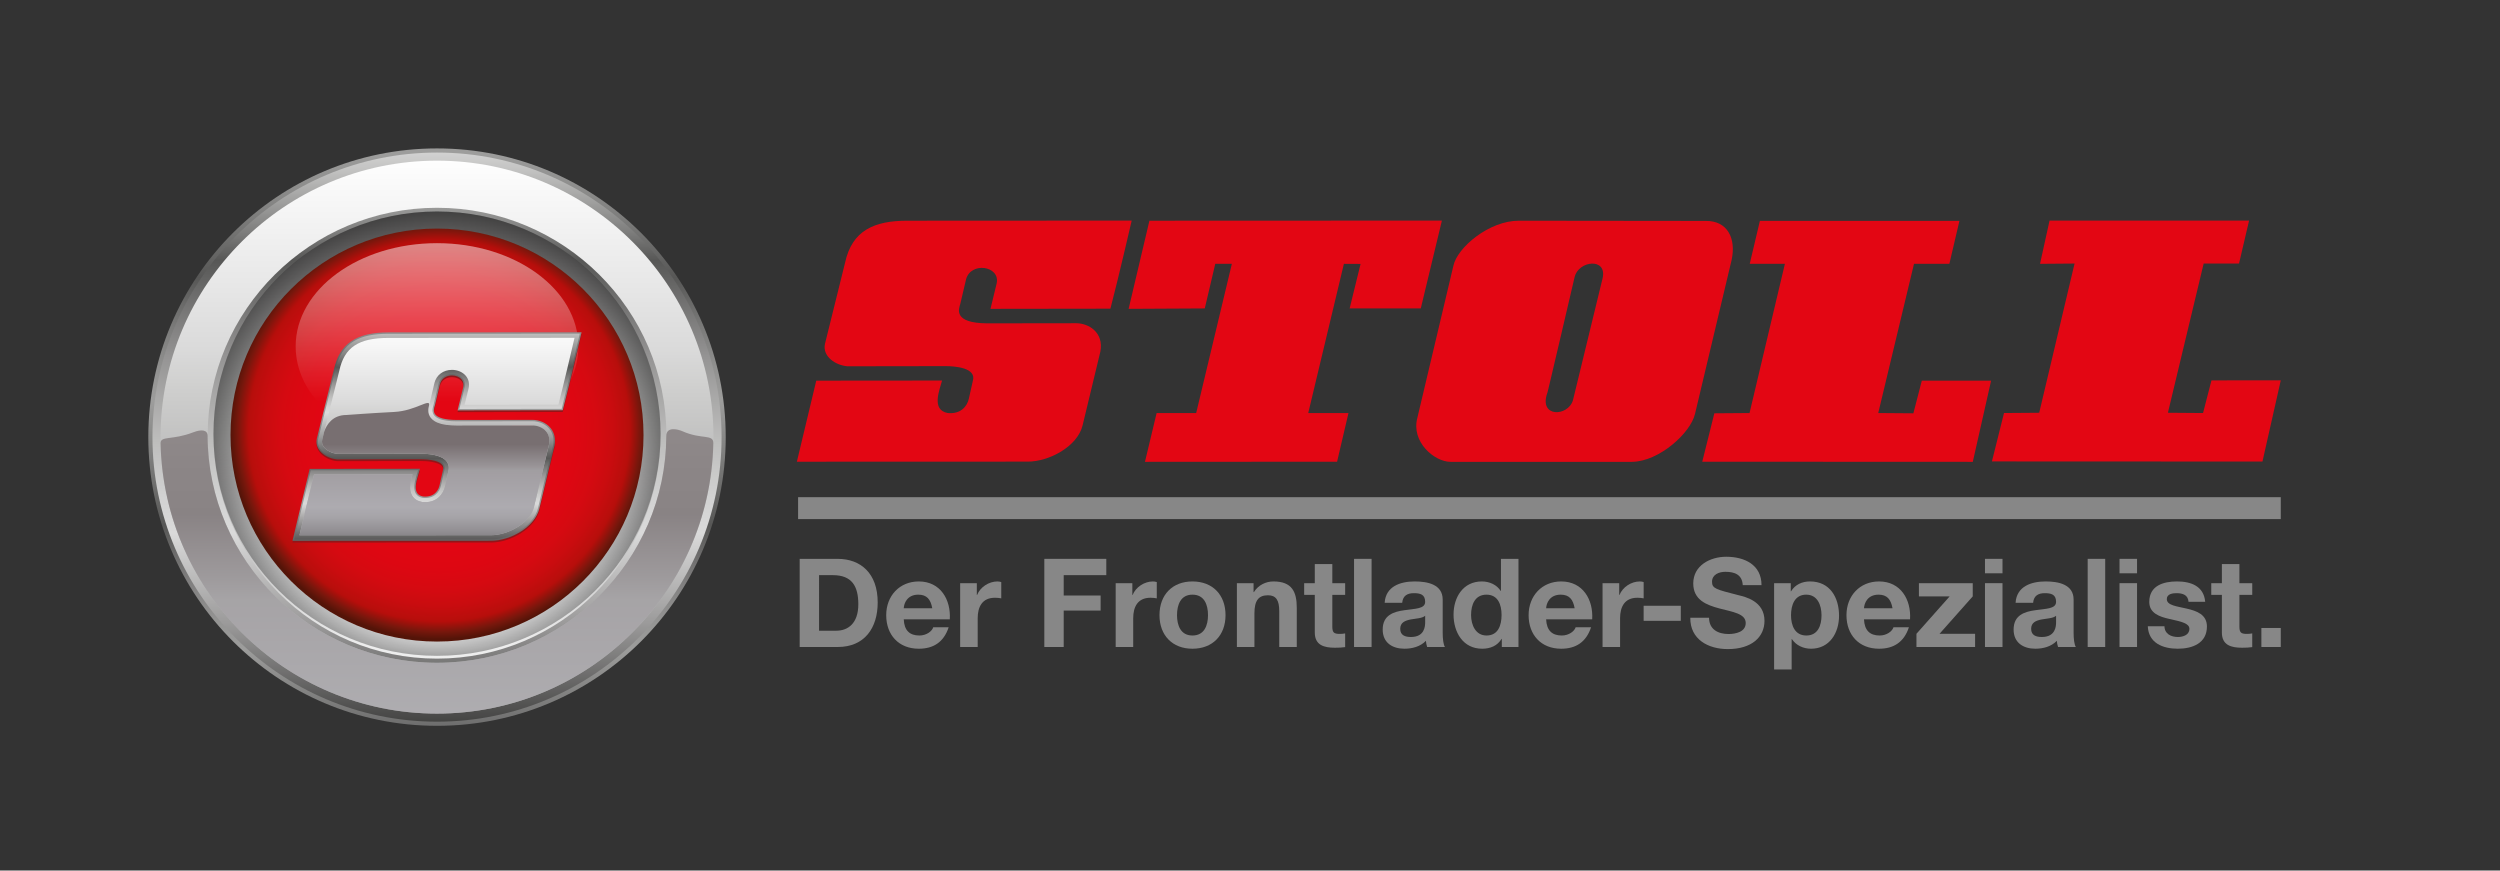
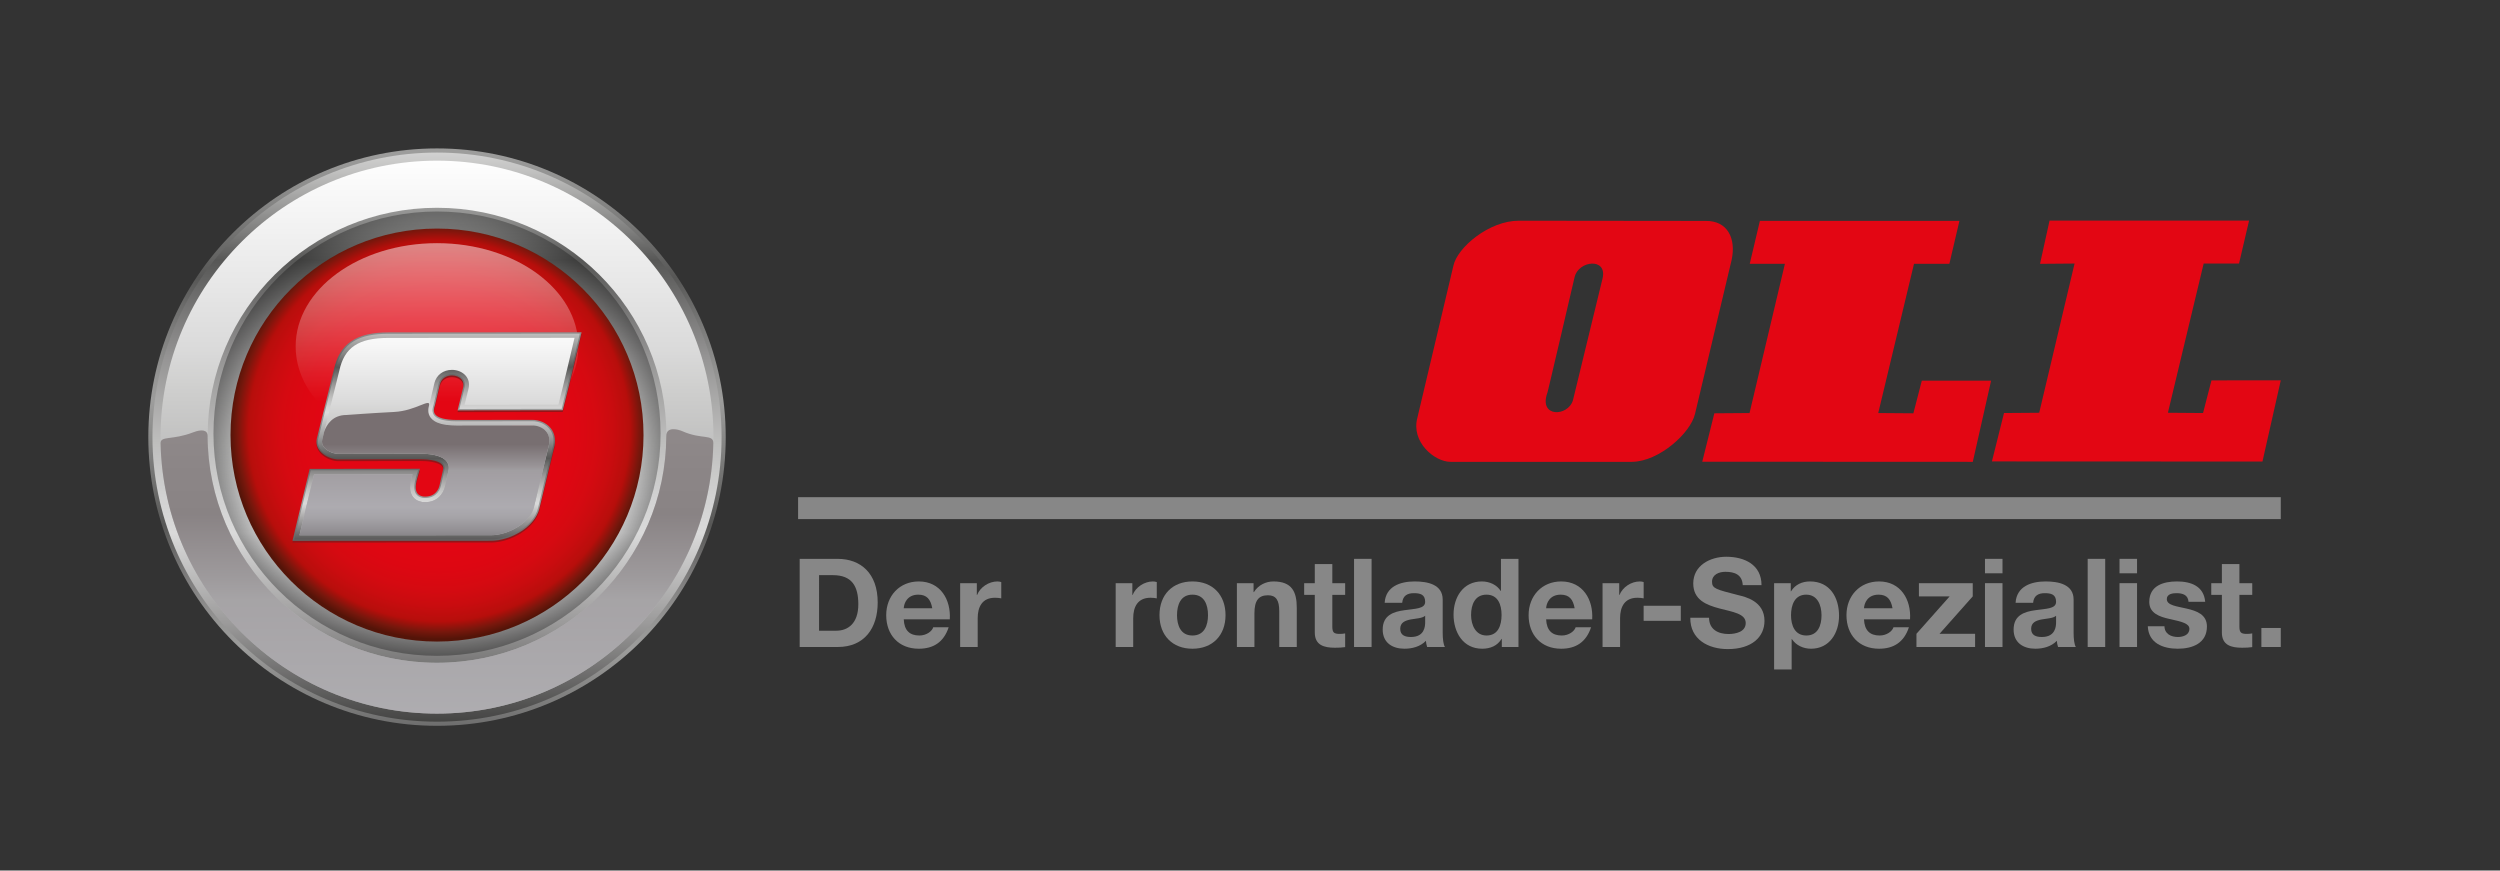
<svg xmlns="http://www.w3.org/2000/svg" version="1.1" id="Ebene_1" x="0px" y="0px" width="1709.563px" height="595.28px" viewBox="0 0 1709.563 595.28" enable-background="new 0 0 1709.563 595.28" xml:space="preserve">
  <rect x="0" y="0" width="1709.563" height="595.28" fill="#333333" stroke="none" />
  <g>
-     <polygon fill="#E30613" points="986.009,150.841 971.563,210.907 922.921,210.907 930.398,180.472 918.99,180.413 894.603,282.446    922.122,282.446 914.333,315.729 782.951,315.815 790.931,282.446 817.978,282.446 842.376,180.413 831.031,180.385    823.852,210.907 771.782,211.196 786.002,150.929 986.009,150.841  " />
    <path fill-rule="evenodd" clip-rule="evenodd" fill="#E30613" d="M1095.841,190.522c3.537-14.605-16.426-12.436-19.088-1.033   c0,0-18.631,79.938-18.631,79.127c-6.094,17.066,14.104,16.373,17.49,5.133L1095.841,190.522L1095.841,190.522z M1166.554,151.078   c14.56-0.149,20.73,11.692,17.615,26.521l-25.063,105.373c-3.048,13.205-24.579,32.571-42.996,32.843H991.853   c-10.837,0-27.086-13.542-22.619-30.132l24.649-104.01c2.709-12.459,24.378-30.745,44.691-30.745L1166.554,151.078   L1166.554,151.078z" />
    <polygon fill-rule="evenodd" clip-rule="evenodd" fill="#E30613" points="1339.905,151.04 1333.025,180.413 1308.845,180.413    1284.385,282.446 1308.417,282.633 1314.188,260.303 1361.573,260.288 1349.044,315.815 1349.044,315.815 1164.046,315.729    1172.312,282.633 1196.38,282.446 1220.56,180.413 1196.512,180.413 1203.458,151.04 1339.905,151.04  " />
-     <path fill="#E30613" d="M773.884,150.841c0,0-9.416,40.739-14.564,60.242l-82,0.114c1.625-6.772,4.221-17.396,4.221-17.396   c2.602-12.027-17.881-15.116-20.97-2.599l-3.899,16.58c-0.977,3.413-5.202,13.165,18.368,13.328l60.854-0.082   c8.463-0.012,19.01,6.2,16.588,19.286L740.349,290.7c-3.465,14.758-23.197,25.028-37.639,24.971l-157.789,0.058l13.259-55.426   c27.763,0,86.026-0.079,86.026-0.079c-1.679,6.398-7.529,20.054,3.792,22.205c8.997,0.934,13.386-4.591,14.524-9.793l2.765-12.333   c2.438-8.636-11.689-9.936-18.695-9.936l-67.12,0.104c-8.126-0.677-17.184-6.713-15.35-15.293l13.725-55.4   c4.795-22.406,20.174-28.834,42.591-28.849L773.884,150.841L773.884,150.841z" />
    <polygon fill-rule="evenodd" clip-rule="evenodd" fill="#E30613" points="1537.98,150.841 1531.104,180.215 1506.924,180.215    1482.464,282.254 1506.496,282.441 1512.265,260.107 1559.65,260.095 1547.124,315.618 1547.124,315.618 1362.125,315.531    1370.391,282.441 1394.46,282.254 1418.64,180.215 1395.022,180.413 1401.537,150.841 1537.98,150.841  " />
    <path fill-rule="evenodd" clip-rule="evenodd" fill="#878787" d="M546.843,442.431h26c18.402,0,27.35-13.003,27.35-30.478   c0-20.007-11.733-29.793-27.35-29.793h-26V442.431L546.843,442.431z M560.096,393.3h9.454c13.168,0,17.391,7.765,17.391,19.924   c0,13.335-7.344,18.065-15.025,18.065h-11.819V393.3L560.096,393.3z" />
    <path fill-rule="evenodd" clip-rule="evenodd" fill="#878787" d="M649.491,423.52c0.84-13.421-6.335-25.915-21.191-25.915   c-13.251,0-22.286,9.963-22.286,23.046c0,13.508,8.527,22.963,22.286,22.963c9.876,0,17.051-4.393,20.428-14.693h-10.552   c-0.758,2.702-4.643,5.658-9.455,5.658c-6.667,0-10.383-3.459-10.718-11.059H649.491L649.491,423.52z M618.003,415.925   c0.166-3.377,2.362-9.285,9.96-9.285c5.826,0,8.442,3.207,9.539,9.285H618.003L618.003,415.925z" />
    <path fill="#878787" d="M656.578,442.431h11.987v-19.669c0-7.683,3.038-14.011,11.816-14.011c1.435,0,3.208,0.163,4.304,0.42   v-11.146c-0.758-0.25-1.772-0.42-2.618-0.42c-5.821,0-11.732,3.797-13.929,9.285h-0.169v-8.103h-11.392V442.431L656.578,442.431z" />
-     <polygon fill="#878787" points="714.137,442.431 727.388,442.431 727.388,417.528 752.63,417.528 752.63,407.228 727.388,407.228    727.388,393.3 756.512,393.3 756.512,382.16 714.137,382.16 714.137,442.431  " />
    <path fill="#878787" d="M762.928,442.431h11.989v-19.669c0-7.683,3.035-14.011,11.816-14.011c1.437,0,3.208,0.163,4.306,0.42   v-11.146c-0.759-0.25-1.771-0.42-2.617-0.42c-5.823,0-11.735,3.797-13.928,9.285h-0.169v-8.103h-11.397V442.431L762.928,442.431z" />
    <path fill-rule="evenodd" clip-rule="evenodd" fill="#878787" d="M792.885,420.65c0,13.846,8.866,22.963,22.538,22.963   c13.763,0,22.625-9.117,22.625-22.963c0-13.931-8.862-23.046-22.625-23.046C801.751,397.604,792.885,406.72,792.885,420.65   L792.885,420.65z M804.872,420.65c0-7.007,2.449-14.011,10.551-14.011c8.189,0,10.639,7.004,10.639,14.011   c0,6.924-2.449,13.928-10.639,13.928C807.321,434.578,804.872,427.574,804.872,420.65L804.872,420.65z" />
    <path fill="#878787" d="M845.821,442.431h11.985v-22.879c0-8.864,2.785-12.492,9.285-12.492c5.573,0,7.686,3.545,7.686,10.719   v24.652h11.986v-26.844c0-10.809-3.208-17.982-15.956-17.982c-5.065,0-10.297,2.361-13.336,7.262h-0.257v-6.079h-11.394V442.431   L845.821,442.431z" />
    <path fill="#878787" d="M911.075,385.705h-11.987v13.082h-7.262v8.022h7.262v25.745c0,8.69,6.414,10.381,13.76,10.381   c2.362,0,4.979-0.087,7.005-0.418v-9.375c-1.266,0.258-2.449,0.34-3.716,0.34c-4.05,0-5.062-1.016-5.062-5.063v-21.61h8.777v-8.022   h-8.777V385.705L911.075,385.705z" />
    <polygon fill="#878787" points="925.938,442.431 937.923,442.431 937.923,382.16 925.938,382.16 925.938,442.431  " />
    <path fill-rule="evenodd" clip-rule="evenodd" fill="#878787" d="M974.56,425.548c0,2.614-0.339,10.046-9.706,10.046   c-3.885,0-7.343-1.098-7.343-5.57c0-4.393,3.377-5.658,7.089-6.417c3.712-0.678,7.936-0.758,9.96-2.536V425.548L974.56,425.548z    M958.856,412.21c0.426-4.729,3.378-6.586,7.939-6.586c4.217,0,7.764,0.758,7.764,5.908c0,4.9-6.837,4.643-14.18,5.741   c-7.432,1.013-14.86,3.377-14.86,13.25c0,8.948,6.587,13.09,14.86,13.09c5.316,0,10.89-1.44,14.688-5.407   c0.083,1.436,0.419,2.869,0.842,4.225h12.159c-1.101-1.773-1.523-5.741-1.523-9.706V410.01c0-10.464-10.464-12.405-19.16-12.405   c-9.793,0-19.838,3.377-20.515,14.605H958.856L958.856,412.21z" />
    <path fill-rule="evenodd" clip-rule="evenodd" fill="#878787" d="M1026.979,442.431h11.396V382.16h-11.985v21.947h-0.169   c-2.704-4.31-7.767-6.503-12.917-6.503c-12.833,0-19.333,10.889-19.333,22.625c0,12.067,6.416,23.384,19.587,23.384   c5.569,0,10.467-2.03,13.251-6.754h0.17V442.431L1026.979,442.431z M1026.809,420.48c0,7.174-2.361,14.098-10.301,14.098   c-7.425,0-10.551-7.174-10.551-14.011c0-7.179,2.703-13.928,10.551-13.928C1024.277,406.64,1026.809,413.389,1026.809,420.48   L1026.809,420.48z" />
    <path fill-rule="evenodd" clip-rule="evenodd" fill="#878787" d="M1088.776,423.52c0.844-13.421-6.331-25.915-21.19-25.915   c-13.252,0-22.284,9.963-22.284,23.046c0,13.508,8.528,22.963,22.284,22.963c9.878,0,17.052-4.393,20.429-14.693h-10.551   c-0.762,2.702-4.643,5.658-9.454,5.658c-6.67,0-10.384-3.459-10.722-11.059H1088.776L1088.776,423.52z M1057.288,415.925   c0.169-3.377,2.365-9.285,9.962-9.285c5.825,0,8.444,3.207,9.537,9.285H1057.288L1057.288,415.925z" />
    <path fill="#878787" d="M1095.863,442.431h11.987v-19.669c0-7.683,3.038-14.011,11.817-14.011c1.435,0,3.208,0.163,4.304,0.42   v-11.146c-0.758-0.25-1.771-0.42-2.615-0.42c-5.825,0-11.733,3.797-13.93,9.285h-0.169v-8.103h-11.395V442.431L1095.863,442.431z" />
    <polygon fill="#878787" points="1123.964,424.535 1149.371,424.535 1149.371,414.234 1123.964,414.234 1123.964,424.535  " />
    <path fill="#878787" d="M1155.865,422.424c-0.165,14.856,12.324,21.44,25.662,21.44c16.378,0,25.072-8.271,25.072-19.329   c0-13.678-13.507-16.46-17.896-17.558c-15.11-3.885-17.979-4.48-17.979-9.116c0-5.069,4.894-6.843,9.117-6.843   c6.328,0,11.479,1.86,11.901,9.117h12.829c0-13.928-11.563-19.411-24.142-19.411c-10.89,0-22.538,5.908-22.538,18.232   c0,11.31,9.031,14.77,17.979,17.138c8.862,2.361,17.897,3.457,17.897,9.956c0,6.166-7.092,7.513-11.735,7.513   c-7.09,0-13.337-3.12-13.337-11.14H1155.865L1155.865,422.424z" />
    <path fill-rule="evenodd" clip-rule="evenodd" fill="#878787" d="M1213.185,457.792h11.986v-20.765h0.17   c2.869,4.305,7.851,6.586,13.082,6.586c12.748,0,19.164-10.889,19.164-22.543c0-12.407-6.162-23.466-19.838-23.466   c-5.4,0-10.129,2.111-13.001,6.754h-0.169v-5.571h-11.395V457.792L1213.185,457.792z M1235.218,434.578   c-7.766,0-10.47-6.754-10.47-13.841c0-7.094,2.535-14.098,10.382-14.098c7.686,0,10.47,7.174,10.47,14.098   C1245.6,427.824,1243.068,434.578,1235.218,434.578L1235.218,434.578z" />
    <path fill-rule="evenodd" clip-rule="evenodd" fill="#878787" d="M1306.133,423.52c0.844-13.421-6.334-25.915-21.19-25.915   c-13.252,0-22.284,9.963-22.284,23.046c0,13.508,8.524,22.963,22.284,22.963c9.878,0,17.053-4.393,20.43-14.693h-10.552   c-0.762,2.702-4.646,5.658-9.455,5.658c-6.669,0-10.383-3.459-10.721-11.059H1306.133L1306.133,423.52z M1274.645,415.925   c0.169-3.377,2.363-9.285,9.96-9.285c5.827,0,8.442,3.207,9.539,9.285H1274.645L1274.645,415.925z" />
    <polygon fill="#878787" points="1310.517,442.431 1350.613,442.431 1350.613,433.4 1326.303,433.4 1349.01,407.818    1349.01,398.787 1312.205,398.787 1312.205,407.818 1333.224,407.818 1310.517,433.4 1310.517,442.431  " />
    <path fill-rule="evenodd" clip-rule="evenodd" fill="#878787" d="M1357.378,442.431h11.985v-43.644h-11.985V442.431   L1357.378,442.431z M1369.363,382.16h-11.985v9.873h11.985V382.16L1369.363,382.16z" />
    <path fill-rule="evenodd" clip-rule="evenodd" fill="#878787" d="M1406,425.548c0,2.614-0.339,10.046-9.71,10.046   c-3.881,0-7.343-1.098-7.343-5.57c0-4.393,3.377-5.658,7.089-6.417c3.717-0.678,7.937-0.758,9.964-2.536V425.548L1406,425.548z    M1390.297,412.21c0.424-4.729,3.378-6.586,7.936-6.586c4.221,0,7.768,0.758,7.768,5.908c0,4.9-6.839,4.643-14.184,5.741   c-7.428,1.013-14.856,3.377-14.856,13.25c0,8.948,6.587,13.09,14.856,13.09c5.317,0,10.891-1.44,14.689-5.407   c0.085,1.436,0.421,2.869,0.844,4.225h12.155c-1.097-1.773-1.52-5.741-1.52-9.706V410.01c0-10.464-10.467-12.405-19.163-12.405   c-9.79,0-19.838,3.377-20.511,14.605H1390.297L1390.297,412.21z" />
    <polygon fill="#878787" points="1427.607,442.431 1439.594,442.431 1439.594,382.16 1427.607,382.16 1427.607,442.431  " />
    <path fill-rule="evenodd" clip-rule="evenodd" fill="#878787" d="M1449.383,442.431h11.987v-43.644h-11.987V442.431   L1449.383,442.431z M1461.37,382.16h-11.987v9.873h11.987V382.16L1461.37,382.16z" />
    <path fill="#878787" d="M1468.717,428.25c0.504,11.56,10.379,15.363,20.511,15.363c9.96,0,19.922-3.715,19.922-15.193   c0-8.109-6.836-10.642-13.845-12.245c-6.835-1.603-13.591-2.191-13.591-6.496c0-3.547,3.97-4.055,6.668-4.055   c4.308,0,7.854,1.266,8.188,5.908h11.397c-0.93-10.721-9.709-13.928-19.248-13.928c-9.37,0-18.991,2.869-18.991,14.016   c0,7.682,6.921,10.126,13.845,11.649c8.608,1.854,13.59,3.119,13.59,6.754c0,4.218-4.39,5.57-7.851,5.57   c-4.728,0-9.116-2.111-9.202-7.344H1468.717L1468.717,428.25z" />
    <path fill="#878787" d="M1531.363,385.705h-11.985v13.082h-7.26v8.022h7.26v25.745c0,8.69,6.416,10.381,13.763,10.381   c2.361,0,4.978-0.087,7.004-0.418v-9.375c-1.266,0.258-2.446,0.34-3.715,0.34c-4.051,0-5.066-1.016-5.066-5.063v-21.61h8.781   v-8.022h-8.781V385.705L1531.363,385.705z" />
    <polygon fill="#878787" points="1546.397,442.431 1559.65,442.431 1559.65,429.428 1546.397,429.428 1546.397,442.431  " />
    <polygon fill="#878787" points="545.758,339.985 1559.65,339.985 1559.65,354.971 545.758,354.971 545.758,339.985  " />
  </g>
  <g>
    <g>
      <linearGradient id="Verlauf_Aussen_2_" gradientUnits="userSpaceOnUse" x1="298.844" y1="105.274" x2="298.844" y2="528.446">
        <stop offset="0" style="stop-color:#9D9D9C" />
        <stop offset="0.086" style="stop-color:#838382" />
        <stop offset="0.2" style="stop-color:#575756" />
        <stop offset="0.281" style="stop-color:#7B7B7A" />
        <stop offset="0.357" style="stop-color:#949493" />
        <stop offset="0.4" style="stop-color:#9D9D9C" />
        <stop offset="0.6" style="stop-color:#575756" />
        <stop offset="0.689" style="stop-color:#7F7E7E" />
        <stop offset="0.758" style="stop-color:#959594" />
        <stop offset="0.8" style="stop-color:#9D9D9C" />
        <stop offset="0.86" style="stop-color:#868685" />
        <stop offset="0.951" style="stop-color:#646464" />
        <stop offset="1" style="stop-color:#575756" />
      </linearGradient>
      <circle id="Verlauf_Aussen_1_" fill="url(#Verlauf_Aussen_2_)" cx="298.845" cy="298.913" r="197.424" />
      <linearGradient id="SVGID_1_" gradientUnits="userSpaceOnUse" x1="298.845" y1="97.775" x2="298.845" y2="499.862">
        <stop offset="0" style="stop-color:#DADADA" />
        <stop offset="0.045" style="stop-color:#C3C3C2" />
        <stop offset="0.144" style="stop-color:#838382" />
        <stop offset="0.2" style="stop-color:#575756" />
        <stop offset="0.21" style="stop-color:#5B5B5A" />
        <stop offset="0.368" style="stop-color:#969595" />
        <stop offset="0.501" style="stop-color:#BCBCBB" />
        <stop offset="0.604" style="stop-color:#D2D2D2" />
        <stop offset="0.663" style="stop-color:#DADADA" />
        <stop offset="0.817" style="stop-color:#9B9A9A" />
        <stop offset="1" style="stop-color:#3C3C3B" />
      </linearGradient>
      <path fill="url(#SVGID_1_)" d="M298.845,493.503c-107.297,0-194.589-87.293-194.589-194.59    c0-107.297,87.292-194.587,194.589-194.587s194.59,87.29,194.59,194.587C493.435,406.21,406.142,493.503,298.845,493.503z" />
      <linearGradient id="Verlauf_Innen_1_" gradientUnits="userSpaceOnUse" x1="298.185" y1="123.18" x2="299.678" y2="517.616">
        <stop offset="0" style="stop-color:#575756" />
        <stop offset="0.085" style="stop-color:#616060" />
        <stop offset="0.179" style="stop-color:#706F6F" />
        <stop offset="0.424" style="stop-color:#9D9D9C" />
        <stop offset="0.501" style="stop-color:#AAA9A9" />
        <stop offset="0.65" style="stop-color:#C8C8C8" />
        <stop offset="0.809" style="stop-color:#EDEDED" />
        <stop offset="0.939" style="stop-color:#EEEEEE" />
        <stop offset="0.986" style="stop-color:#F3F3F3" />
        <stop offset="1" style="stop-color:#F6F6F6" />
      </linearGradient>
-       <path id="Verlauf_Innen_2_" fill="url(#Verlauf_Innen_1_)" d="M451.72,297.515c0,84.429-68.445,152.873-152.875,152.873    c-84.431,0-152.875-68.443-152.875-152.873c0-84.435,68.444-152.878,152.875-152.878    C383.274,144.637,451.72,213.081,451.72,297.515z" />
      <radialGradient id="Schattierung_Innen_1_" cx="3229.726" cy="2858.799" r="365.031" gradientTransform="matrix(0.419 0 0 0.416 -1053.764 -893.269)" gradientUnits="userSpaceOnUse">
        <stop offset="0.88" style="stop-color:#000000;stop-opacity:0" />
        <stop offset="0.958" style="stop-color:#000000;stop-opacity:0.651" />
        <stop offset="1" style="stop-color:#000000" />
      </radialGradient>
      <ellipse id="Schattierung_Innen_2_" opacity="0.3" fill="url(#Schattierung_Innen_1_)" cx="298.845" cy="296.564" rx="152.875" ry="151.925" />
      <radialGradient id="Kreis_1_" cx="3231.558" cy="2832.232" r="340.889" fx="3231.587" fy="2839.554" gradientTransform="matrix(0.419 0 0 0.419 -1053.764 -892.461)" gradientUnits="userSpaceOnUse">
        <stop offset="0.222" style="stop-color:#E30613" />
        <stop offset="0.534" style="stop-color:#E20613" />
        <stop offset="0.663" style="stop-color:#DD0712" />
        <stop offset="0.758" style="stop-color:#D50A11" />
        <stop offset="0.836" style="stop-color:#C90C0F" />
        <stop offset="0.904" style="stop-color:#B90E0C" />
        <stop offset="0.913" style="stop-color:#B60E0B" />
        <stop offset="0.964" style="stop-color:#77170C" />
        <stop offset="1" style="stop-color:#541408" />
      </radialGradient>
      <path id="Kreis_2_" fill="url(#Kreis_1_)" d="M440.056,297.515c0,77.986-63.223,141.21-141.211,141.21    c-77.989,0-141.211-63.225-141.211-141.21c0-77.991,63.222-141.214,141.211-141.214    C376.833,156.301,440.056,219.524,440.056,297.515z" />
      <linearGradient id="Kreis_Lichteffekt_1_" gradientUnits="userSpaceOnUse" x1="298.845" y1="165.575" x2="298.845" y2="274.489">
        <stop offset="0" style="stop-color:#FFFFFF;stop-opacity:0.5" />
        <stop offset="1" style="stop-color:#FFFFFF;stop-opacity:0" />
      </linearGradient>
      <ellipse id="Kreis_Lichteffekt_2_" fill="url(#Kreis_Lichteffekt_1_)" cx="298.845" cy="236.885" rx="96.664" ry="70.606" />
      <linearGradient id="SVGID_2_" gradientUnits="userSpaceOnUse" x1="298.845" y1="105.699" x2="298.845" y2="487.199">
        <stop offset="0" style="stop-color:#FFFFFF" />
        <stop offset="0.216" style="stop-color:#E9E9E9" />
        <stop offset="0.35" style="stop-color:#DADADA" />
        <stop offset="0.424" style="stop-color:#CECECD" />
        <stop offset="0.565" style="stop-color:#BABABA" />
        <stop offset="0.65" style="stop-color:#B2B2B2" />
      </linearGradient>
      <path fill="url(#SVGID_2_)" d="M298.845,109.857c-104.247,0-189.058,84.81-189.058,189.056    c0,104.246,84.811,189.059,189.058,189.059s189.059-84.813,189.059-189.059C487.903,194.667,403.092,109.857,298.845,109.857z     M298.845,453.239c-86.477,0-156.83-69.793-156.83-155.578c0-85.786,70.354-155.577,156.83-155.577s156.83,69.791,156.83,155.577    C455.675,383.446,385.321,453.239,298.845,453.239z" />
      <linearGradient id="SVGID_3_" gradientUnits="userSpaceOnUse" x1="298.791" y1="272.08" x2="298.791" y2="584.68">
        <stop offset="0.254" style="stop-color:#786F71" />
        <stop offset="0.399" style="stop-color:#979295" />
        <stop offset="0.44" style="stop-color:#A19EA1" />
        <stop offset="0.455" style="stop-color:#A29EA2" />
        <stop offset="0.696" style="stop-color:#ADABB0" />
      </linearGradient>
      <path opacity="0.7" fill="url(#SVGID_3_)" d="M298.791,487.972c102.834,0,186.749-82.529,189.005-184.832    c0.107-6.576-7.943-2.367-21.028-8.213c-2.927-1.308-11.152-3.569-11.152,3.245c-0.279,85.55-70.52,155.068-156.824,155.068    s-156.544-69.518-156.823-155.068c0.089-4.299-4.195-4.721-9.796-2.551c-14.528,5.63-22.385,2.191-22.385,7.519    C112.043,405.442,195.957,487.972,298.791,487.972z" />
    </g>
    <g>
      <g>
        <path fill="#961418" d="M397.692,228.405l-132.075,0.077c-22.017,0-33.513,7.829-37.257,25.351l-11.709,47.307     c-0.604,2.818,0.015,5.57,1.786,7.961c2.517,3.391,7.29,5.844,12.161,6.254h0.041l57.286-0.092     c2.728,0,11.841,0.275,14.515,3.811c0.724,0.953,0.889,2.086,0.49,3.498l-2.359,10.531c-0.395,1.803-2.265,7.689-9.793,7.689     c-0.488,0-0.999-0.025-1.516-0.076c-1.965-0.383-3.303-1.203-4.094-2.51c-1.949-3.215-0.268-8.803,0.96-12.879     c0.263-0.869,0.504-1.67,0.688-2.375l0.315-1.203l-75.367,0.076l-11.768,49.217l135.896-0.051     c13.099,0,29.964-9.434,32.925-22.045l10.356-43.049c0.871-4.701-0.072-8.877-2.731-12.073c-2.83-3.408-7.558-5.518-12.364-5.518     l-51.889,0.068c-7.768-0.053-12.839-1.398-14.666-3.886c-1.406-1.915-0.698-4.234-0.228-5.77     c0.053-0.177,0.104-0.342,0.157-0.537l3.322-14.139c1.115-4.511,5.019-6.116,8.303-6.116c2.707,0,5.254,1.07,6.651,2.805     c1.114,1.383,1.48,3.145,1.065,5.069l-3.891,16.04l71.898-0.104l0.188-0.713c4.344-16.47,12.349-51.093,12.429-51.438     L397.692,228.405z" />
      </g>
      <g>
        <linearGradient id="SVGID_4_" gradientUnits="userSpaceOnUse" x1="298.845" y1="218.882" x2="298.845" y2="376.84">
          <stop offset="0" style="stop-color:#9D9D9C" />
          <stop offset="0.086" style="stop-color:#838382" />
          <stop offset="0.2" style="stop-color:#575756" />
          <stop offset="0.281" style="stop-color:#7B7B7A" />
          <stop offset="0.357" style="stop-color:#949493" />
          <stop offset="0.4" style="stop-color:#9D9D9C" />
          <stop offset="0.6" style="stop-color:#575756" />
          <stop offset="0.689" style="stop-color:#7F7E7E" />
          <stop offset="0.758" style="stop-color:#959594" />
          <stop offset="0.8" style="stop-color:#9D9D9C" />
          <stop offset="0.86" style="stop-color:#868685" />
          <stop offset="0.951" style="stop-color:#646464" />
          <stop offset="1" style="stop-color:#575756" />
        </linearGradient>
        <path fill="url(#SVGID_4_)" d="M397.692,227.202l-132.075,0.077c-22.017,0-33.513,7.829-37.257,25.351l-11.709,47.307     c-0.604,2.818,0.015,5.57,1.786,7.961c2.517,3.391,7.29,5.844,12.161,6.254h0.041l57.286-0.092     c2.728,0,11.841,0.275,14.515,3.811c0.724,0.953,0.889,2.086,0.49,3.498l-2.359,10.531c-0.395,1.803-2.265,7.689-9.793,7.689     c-0.488,0-0.999-0.025-1.516-0.076c-1.965-0.383-3.303-1.203-4.094-2.51c-1.949-3.215-0.268-8.803,0.96-12.879     c0.263-0.869,0.504-1.67,0.688-2.375l0.315-1.203l-75.367,0.076l-11.768,49.217l135.896-0.051     c13.099,0,29.964-9.434,32.925-22.045l10.356-43.049c0.871-4.701-0.072-8.877-2.731-12.073c-2.83-3.408-7.558-5.518-12.364-5.518     l-51.889,0.068c-7.768-0.053-12.839-1.398-14.666-3.886c-1.406-1.915-0.698-4.234-0.228-5.77     c0.053-0.177,0.104-0.342,0.157-0.537l3.322-14.139c1.115-4.511,5.019-6.116,8.303-6.116c2.707,0,5.254,1.07,6.651,2.805     c1.114,1.383,1.48,3.145,1.065,5.069l-3.891,16.04l71.898-0.104l0.188-0.713c4.344-16.47,12.349-51.093,12.429-51.438     L397.692,227.202z" />
      </g>
      <linearGradient id="Stoll_Logo_1_" gradientUnits="userSpaceOnUse" x1="298.842" y1="219.961" x2="298.842" y2="375.787">
        <stop offset="0" style="stop-color:#DADADA" />
        <stop offset="0.045" style="stop-color:#C3C3C2" />
        <stop offset="0.144" style="stop-color:#838382" />
        <stop offset="0.2" style="stop-color:#575756" />
        <stop offset="0.204" style="stop-color:#5B5B5A" />
        <stop offset="0.273" style="stop-color:#969595" />
        <stop offset="0.33" style="stop-color:#BCBCBB" />
        <stop offset="0.375" style="stop-color:#D2D2D2" />
        <stop offset="0.4" style="stop-color:#DADADA" />
        <stop offset="0.505" style="stop-color:#9B9B9B" />
        <stop offset="0.6" style="stop-color:#575756" />
        <stop offset="0.619" style="stop-color:#696968" />
        <stop offset="0.681" style="stop-color:#9D9C9C" />
        <stop offset="0.734" style="stop-color:#BFBFBE" />
        <stop offset="0.775" style="stop-color:#D3D3D3" />
        <stop offset="0.8" style="stop-color:#DADADA" />
        <stop offset="0.867" style="stop-color:#A3A2A2" />
        <stop offset="0.929" style="stop-color:#6F6E6E" />
        <stop offset="0.976" style="stop-color:#4B4B4A" />
        <stop offset="1" style="stop-color:#3C3C3B" />
      </linearGradient>
      <path id="Stoll_Logo_2_" fill="url(#Stoll_Logo_1_)" d="M396.477,228.168c0,0-8.032,34.768-12.422,51.407l-69.935,0.105    l3.601-14.852c2.22-10.267-15.249-12.896-17.888-2.218l-3.322,14.151c-0.833,2.908-4.437,11.234,15.665,11.373l51.896-0.068    c7.221-0.012,16.217,5.291,14.15,16.457l-10.348,43c-2.953,12.584-19.779,21.355-32.1,21.303l-134.566,0.053l11.307-47.295    l73.363-0.074c-1.43,5.461-6.421,17.117,3.235,18.957c7.671,0.793,11.419-3.92,12.39-8.359l2.357-10.523    c2.08-7.373-9.972-8.484-15.943-8.484l-57.246,0.092c-6.928-0.578-14.654-5.729-13.088-13.051l11.702-47.28    c4.088-19.119,17.181-24.617,36.323-24.617L396.477,228.168z" />
      <g>
        <linearGradient id="SVGID_5_" gradientUnits="userSpaceOnUse" x1="298.83" y1="223.138" x2="298.83" y2="372.672">
          <stop offset="0" style="stop-color:#FFFFFF" />
          <stop offset="0.216" style="stop-color:#E9E9E9" />
          <stop offset="0.35" style="stop-color:#DADADA" />
          <stop offset="0.424" style="stop-color:#CECECD" />
          <stop offset="0.565" style="stop-color:#BABABA" />
          <stop offset="0.65" style="stop-color:#B2B2B2" />
        </linearGradient>
        <path fill="url(#SVGID_5_)" d="M265.585,231.079c-20.433,0-30.152,6.482-33.572,22.463l-11.682,47.192     c-0.373,1.746,0.005,3.396,1.123,4.902c1.848,2.49,5.578,4.379,9.314,4.723l57.125-0.094c5.049,0,14.041,0.691,17.542,5.316     c1.002,1.322,2.009,3.555,1.151,6.691l-2.338,10.441c-1.077,4.924-5.258,10.676-13.5,10.676c-0.633,0-1.289-0.035-1.951-0.104     l-0.119-0.012l-0.119-0.023c-3.059-0.582-5.302-2.021-6.669-4.275c-2.573-4.244-1.175-10.031,0.179-14.627l-67.342,0.068     l-9.95,41.627l131.084-0.053c11.442,0,26.704-8.35,29.233-19.131l10.33-42.924c0.646-3.58-0.005-6.572-1.936-8.892     c-2.541-3.055-6.531-4.143-9.438-4.143l-51.919,0.07c-9.271-0.064-15.06-1.842-17.699-5.436c-2.534-3.449-1.362-7.283-0.8-9.127     l0.113-0.375l3.311-14.103c1.352-5.471,6.059-9.004,11.99-9.004c3.882,0,7.473,1.576,9.604,4.219     c1.834,2.273,2.479,5.215,1.801,8.351l-2.75,11.344l64.139-0.098c3.553-13.726,9-36.964,11.041-45.729L265.585,231.079z" />
      </g>
      <g>
        <linearGradient id="SVGID_6_" gradientUnits="userSpaceOnUse" x1="290.222" y1="279.315" x2="290.222" y2="375.962">
          <stop offset="0.254" style="stop-color:#786F71" />
          <stop offset="0.399" style="stop-color:#979295" />
          <stop offset="0.44" style="stop-color:#A19EA1" />
          <stop offset="0.455" style="stop-color:#A29EA2" />
          <stop offset="0.696" style="stop-color:#ADABB0" />
          <stop offset="0.768" style="stop-color:#A6A4A8" />
          <stop offset="0.862" style="stop-color:#939094" />
          <stop offset="0.967" style="stop-color:#767377" />
          <stop offset="1" style="stop-color:#6C696D" />
        </linearGradient>
        <path fill="url(#SVGID_6_)" d="M364.462,290.921c-4.82,0-9.701,0-14.471,0l-37.858,0.051c-1.183-0.008-2.308-0.045-3.378-0.109     c-5.246-0.244-9.066-1.273-11.632-2.903c-1.109-0.688-2.007-1.493-2.689-2.423c-2.144-2.917-1.636-6.105-1.087-8.137     c1.418-5.697-8.889,3.553-23.745,4.303c-14.481,0.729-32.72,2.078-32.72,2.078c-9.414,0-13.445,6.542-15.127,11.203l-1.424,5.75     c-0.373,1.746,0.005,3.396,1.123,4.902c1.848,2.49,5.578,4.379,9.314,4.723l57.125-0.094c5.049,0,14.041,0.691,17.542,5.316     c1.002,1.322,2.009,3.555,1.151,6.691l-2.338,10.441c-1.077,4.924-5.258,10.676-13.5,10.676c-0.633,0-1.289-0.035-1.951-0.104     l-0.119-0.012l-0.119-0.023c-3.059-0.582-5.302-2.021-6.669-4.275c-2.573-4.244-1.175-10.031,0.179-14.627l-67.342,0.068     l-9.95,41.627l131.084-0.053c11.442,0,26.704-8.35,29.233-19.131l10.33-42.924c0.646-3.58-0.005-6.572-1.936-8.892     C371.063,292.127,367.325,291.017,364.462,290.921z" />
      </g>
      <linearGradient id="SVGID_7_" gradientUnits="userSpaceOnUse" x1="357.227" y1="221.39" x2="357.227" y2="374.769">
        <stop offset="0" style="stop-color:#FFFFFF" />
        <stop offset="0.216" style="stop-color:#E9E9E9" />
        <stop offset="0.35" style="stop-color:#DADADA" />
        <stop offset="0.424" style="stop-color:#CECECD" />
        <stop offset="0.565" style="stop-color:#BABABA" />
        <stop offset="0.65" style="stop-color:#B2B2B2" />
      </linearGradient>
      <path fill="url(#SVGID_7_)" d="M349.991,290.921c4.77,0,9.65,0,14.471,0c-0.135-0.005-0.278-0.02-0.41-0.02L349.991,290.921z" />
      <path opacity="0.4" fill="#E30613" d="M349.991,290.921c4.77,0,9.65,0,14.471,0c-0.135-0.005-0.278-0.02-0.41-0.02    L349.991,290.921z" />
    </g>
  </g>
</svg>